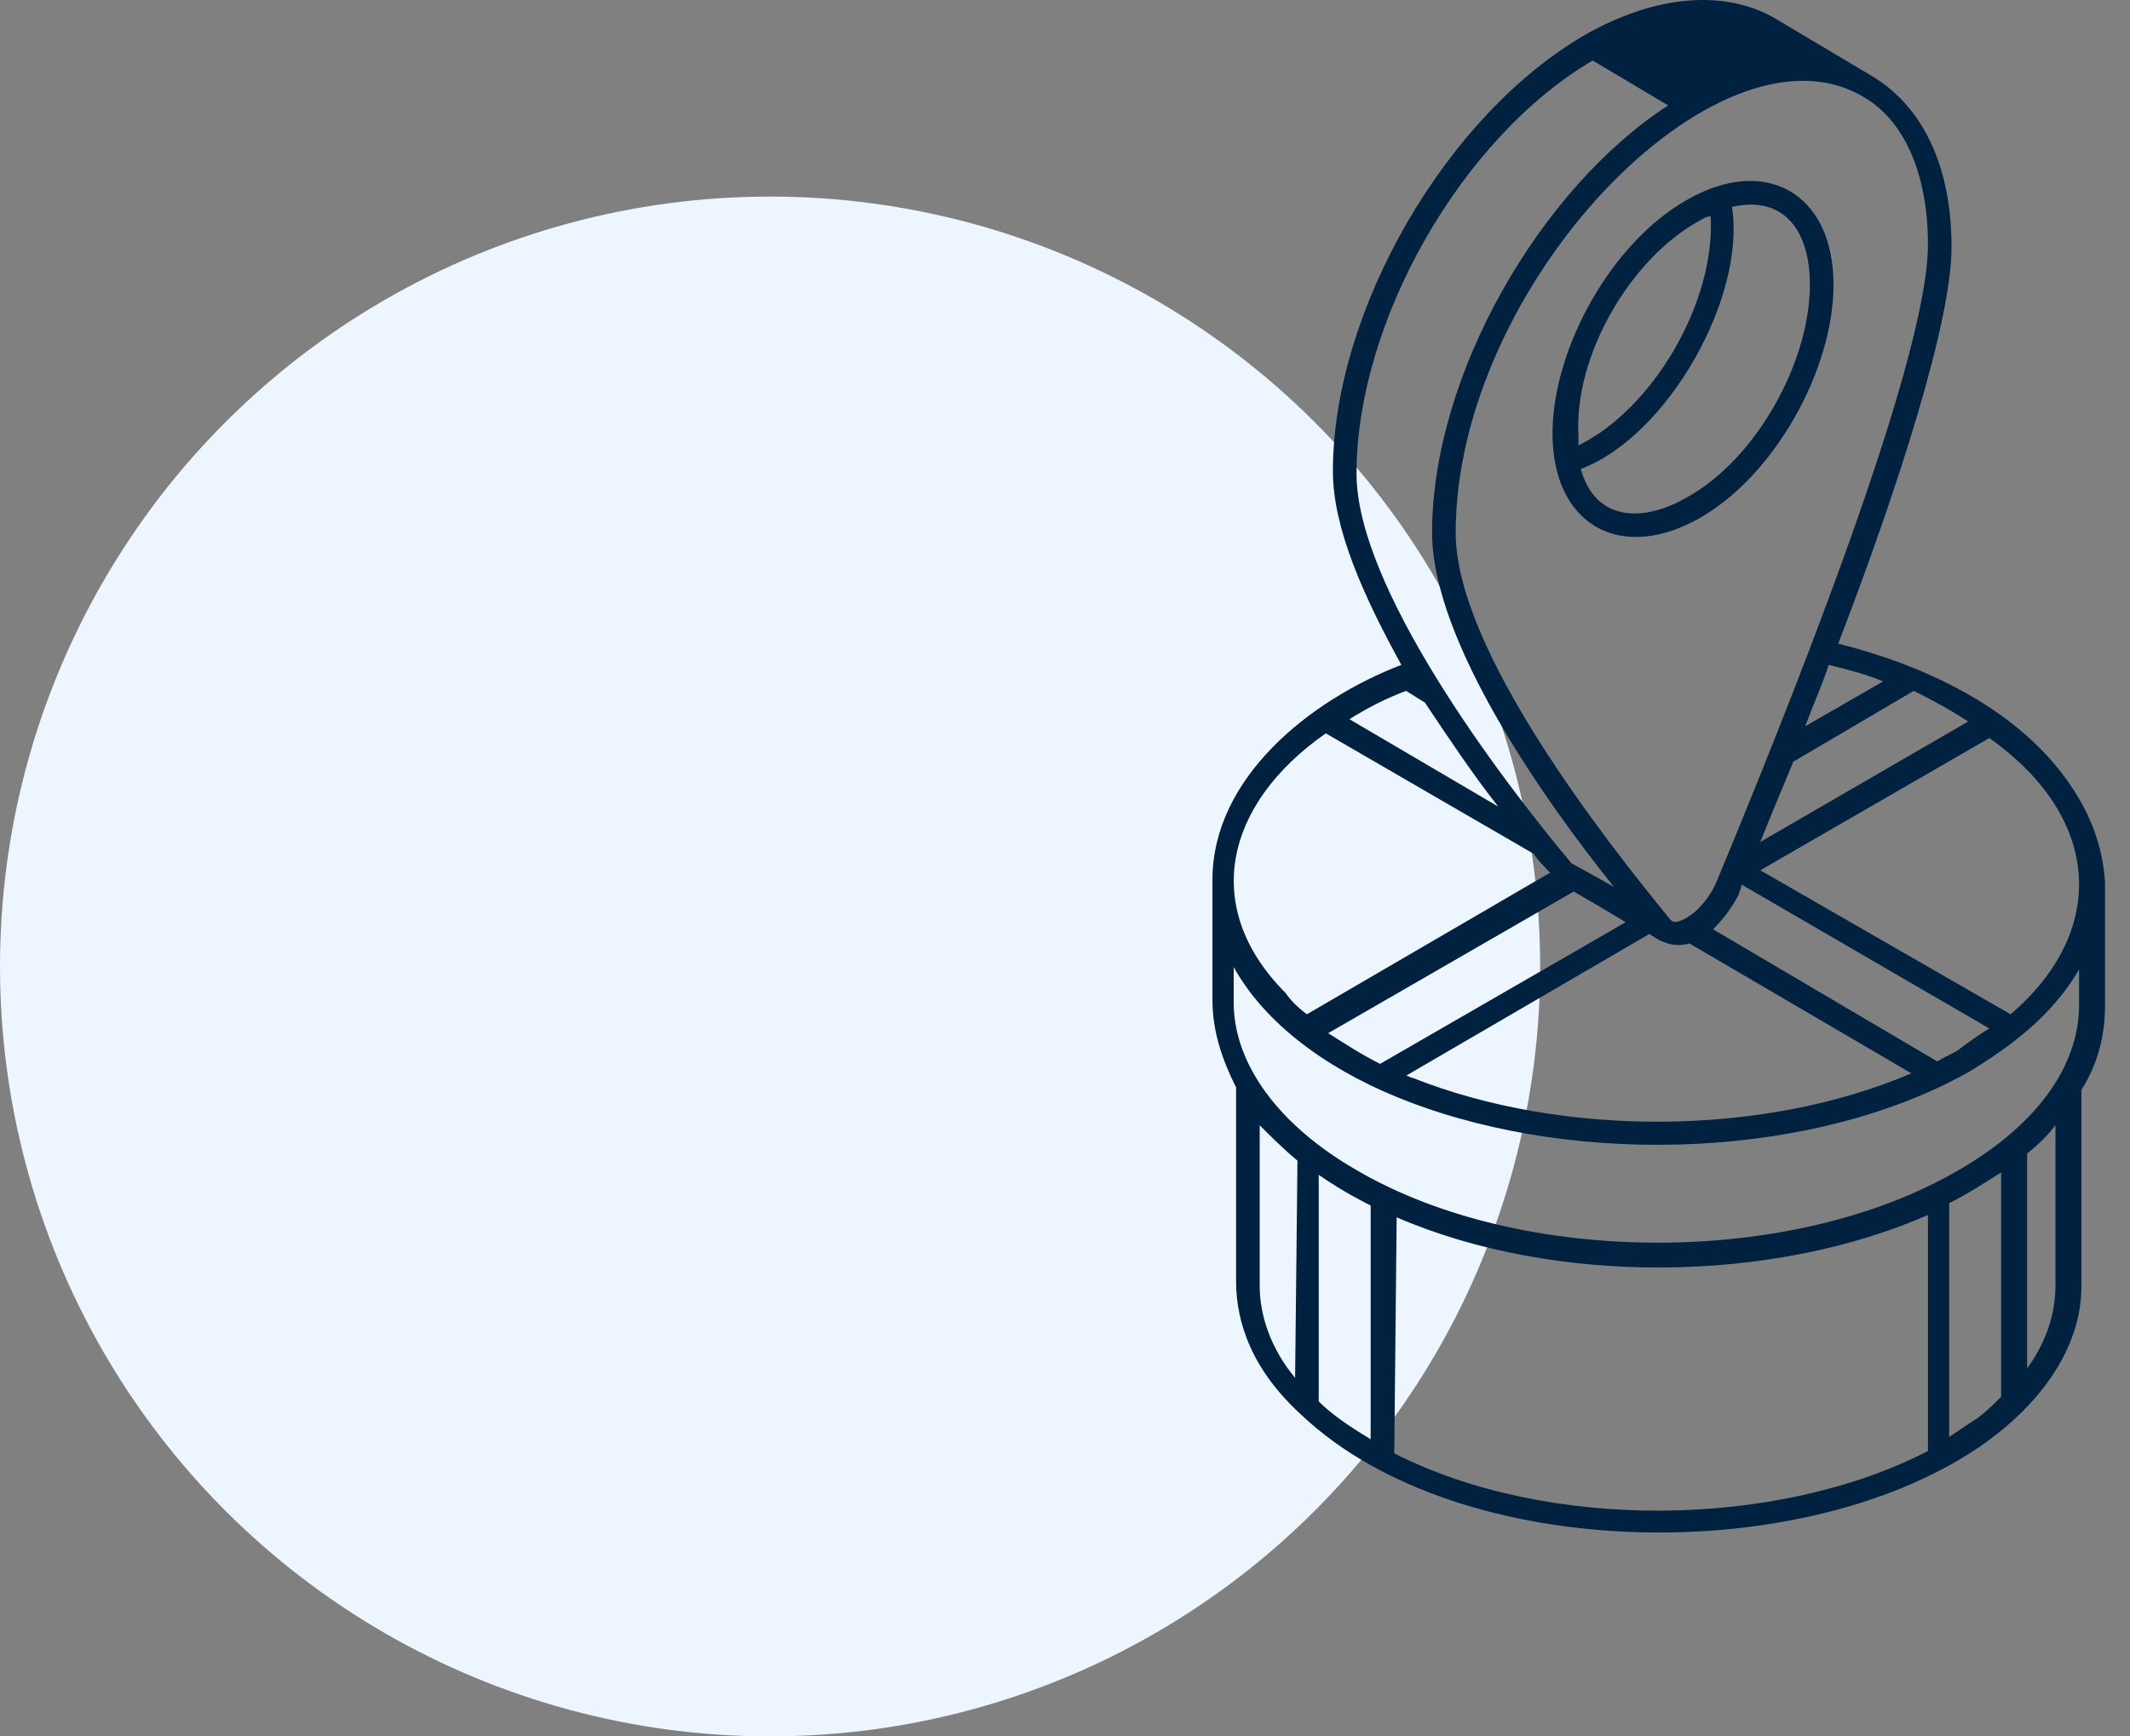
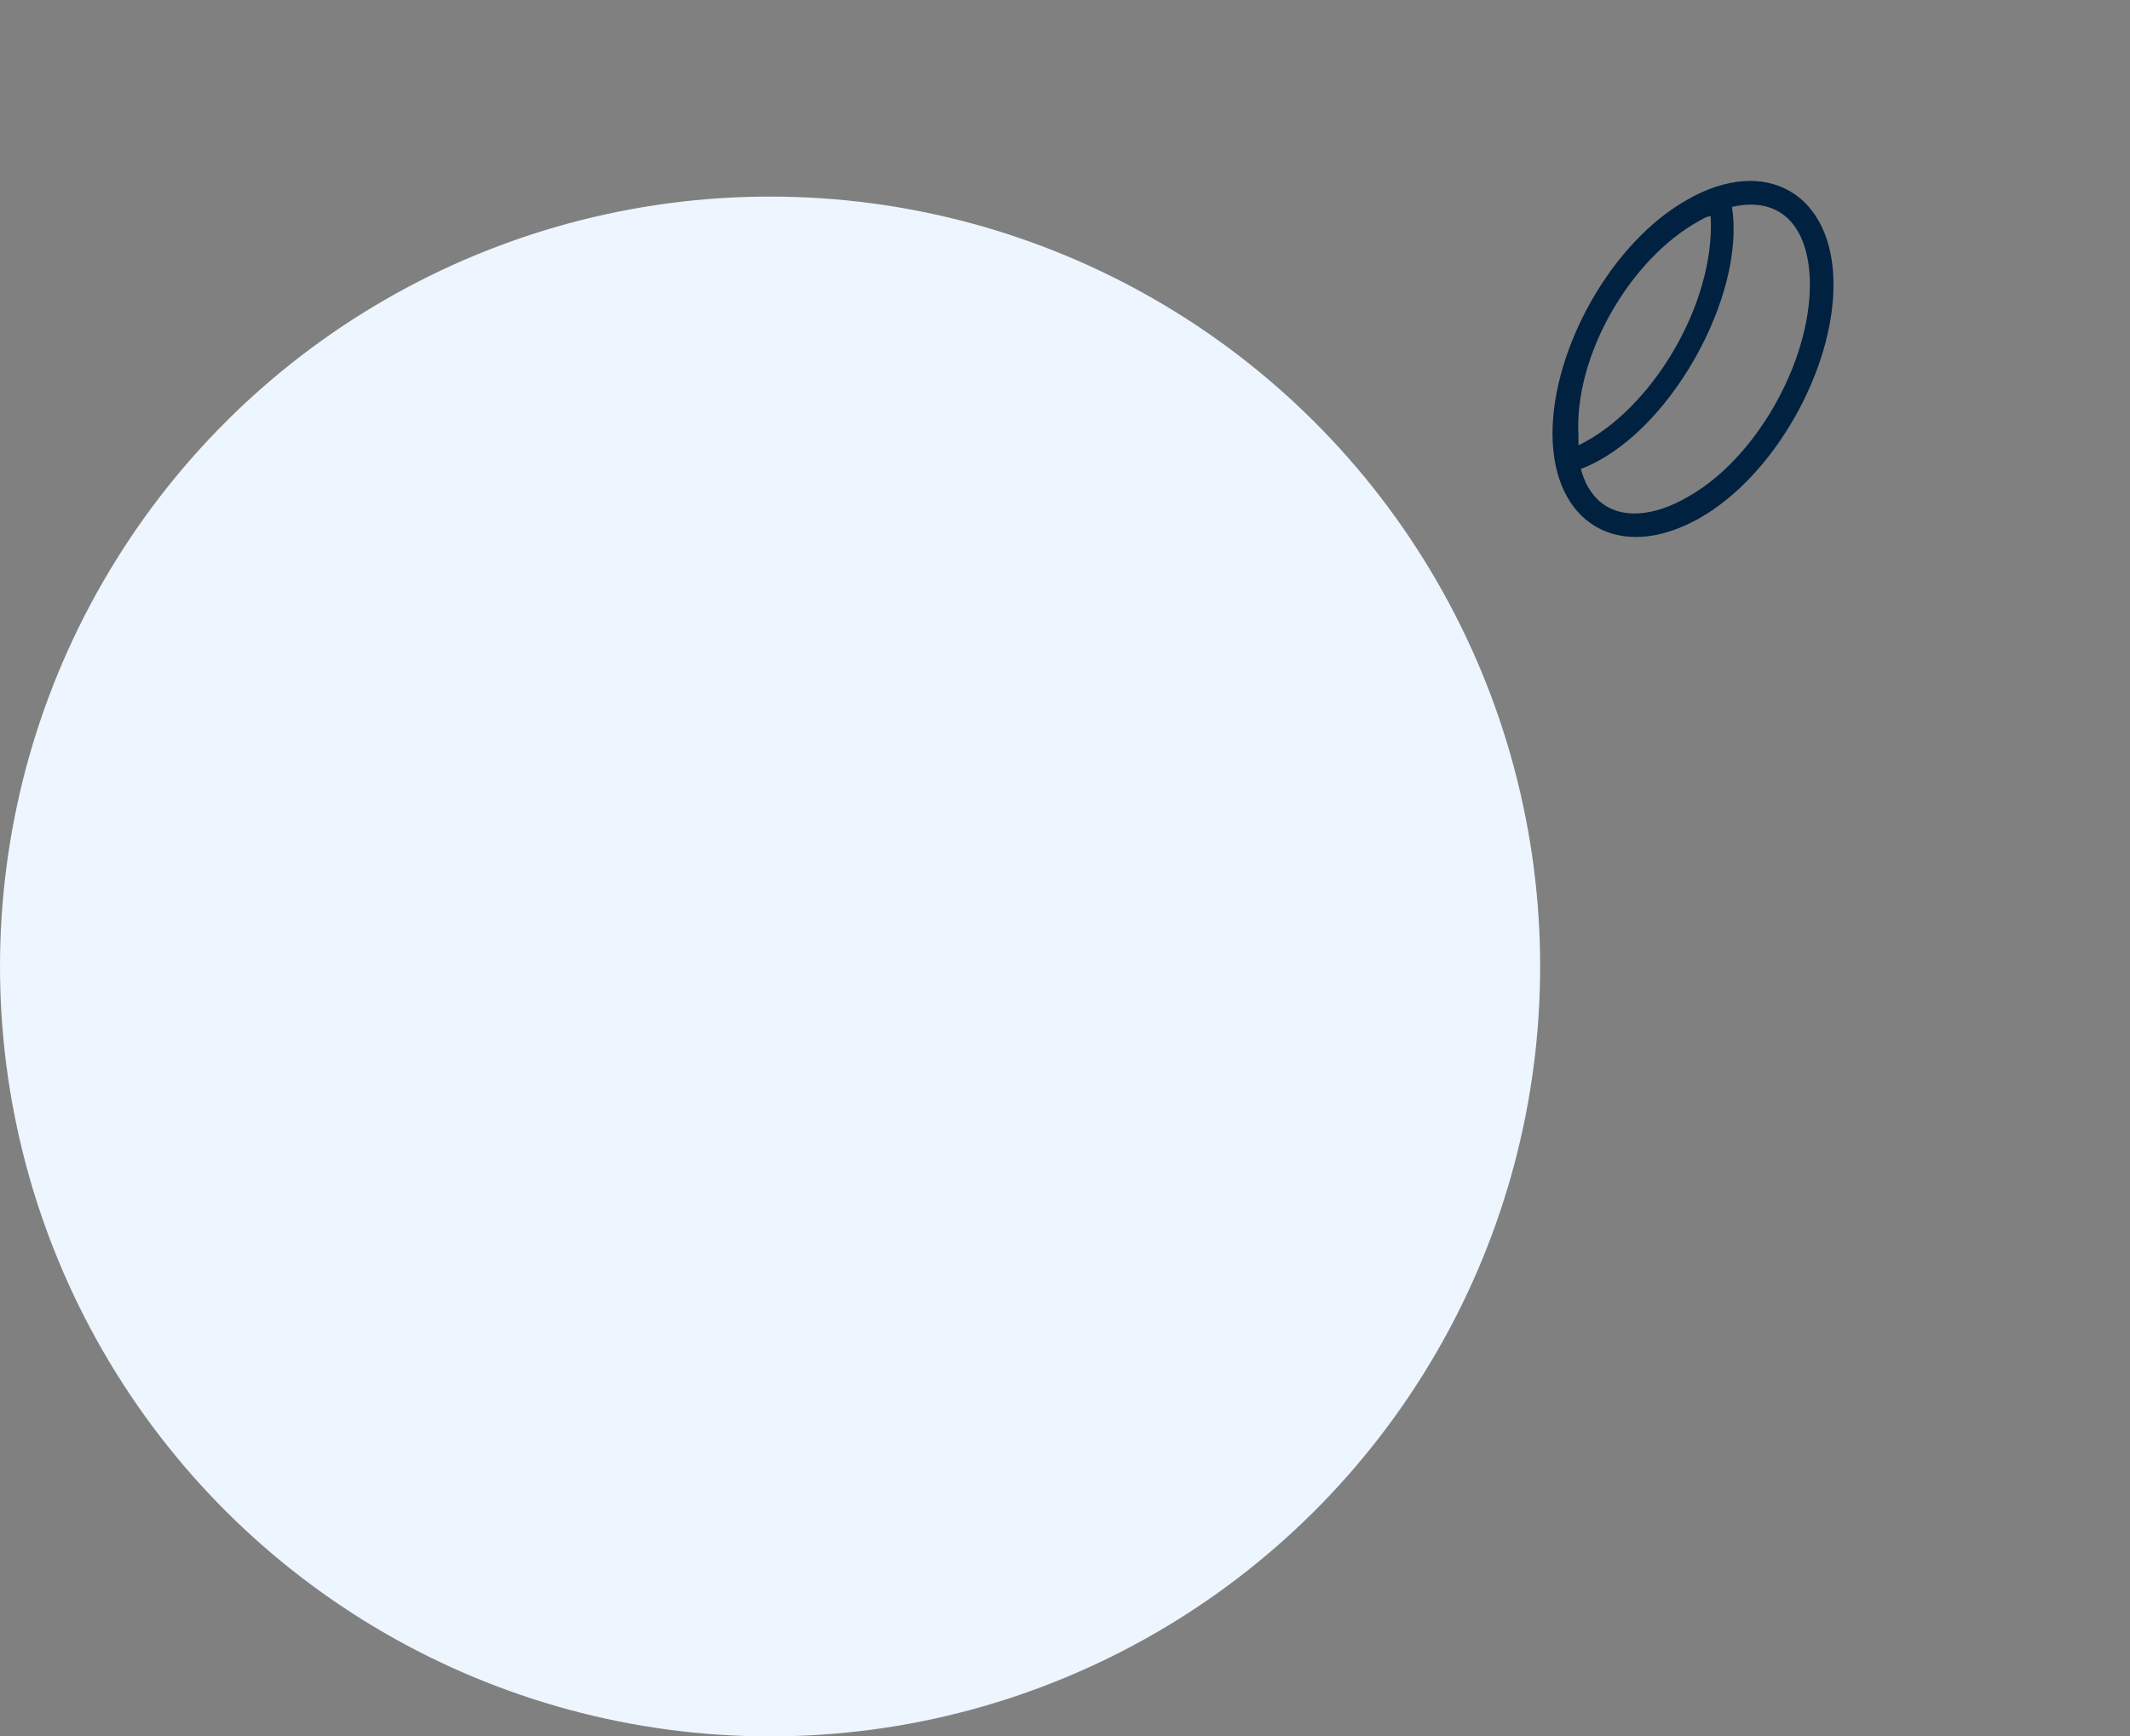
<svg xmlns="http://www.w3.org/2000/svg" width="65" height="53" viewBox="0 0 65 53" fill="none">
  <rect x="0" y="0" width="65" height="53" fill="#808080" stroke="none" />
  <ellipse cx="23.5" cy="29.5" rx="23.5" ry="23.5" transform="rotate(90 23.5 29.5)" fill="#EDF5FF" />
-   <path d="M63.085 23.825C61.5 21.591 58.69 20.294 56.096 19.646C57.897 14.962 59.554 9.846 59.554 7.54C59.554 5.09 58.69 3.289 57.176 2.352L54.15 0.55C52.637 -0.314 50.547 -0.17 48.385 1.055C44.134 3.505 40.675 9.486 40.675 14.386C40.675 16.115 41.612 18.205 42.765 20.294C39.954 21.375 37 23.753 37 26.852V30.527C37 31.464 37.288 32.328 37.721 33.193V39.102C37.721 40.399 38.225 41.84 39.738 43.209C44.566 47.749 55.231 47.893 60.635 44.002C62.221 42.849 63.518 41.191 63.518 39.246V33.265C64.022 32.472 64.238 31.608 64.238 30.671V26.924C64.166 25.843 63.806 24.834 63.085 23.825ZM61.356 30.959L53.718 26.564L60.707 22.528C64.166 24.978 64.31 28.437 61.356 30.959ZM50.331 28.509C50.547 28.653 50.691 28.725 50.691 28.725C50.763 28.725 51.051 28.942 51.556 28.797L58.329 32.761C53.79 34.706 47.665 34.706 43.125 32.905C43.053 32.905 42.981 32.833 42.909 32.833L50.331 28.509ZM42.116 32.472C41.54 32.184 41.107 31.896 40.531 31.536L48.025 27.212C48.385 27.428 49.034 27.789 49.61 28.149L42.116 32.472ZM52.276 28.365C52.565 28.077 52.853 27.716 53.069 27.284C53.069 27.212 53.141 27.14 53.141 26.996L60.707 31.392C60.347 31.608 60.059 31.824 59.771 32.04C59.554 32.184 59.338 32.256 59.122 32.4L52.276 28.365ZM60.059 22.024L53.718 25.699C54.006 24.978 54.366 24.114 54.727 23.249L58.401 21.087C59.41 21.591 59.843 21.88 60.059 22.024ZM57.465 20.799L55.087 22.168C55.303 21.591 55.591 20.943 55.807 20.294C56.384 20.439 56.96 20.583 57.465 20.799ZM56.816 2.928C58.113 3.649 58.834 5.306 58.834 7.468C58.834 11.143 54.294 22.312 52.349 26.996C52.132 27.428 51.844 27.789 51.484 28.005C51.34 28.077 51.123 28.221 50.979 28.077C49.034 25.699 44.422 19.862 44.422 16.259C44.422 8.693 52.421 0.406 56.816 2.928ZM41.396 14.458C41.396 9.846 44.566 4.225 48.602 1.847L50.907 3.217C47.016 5.739 43.702 11.431 43.702 16.259C43.702 19.574 47.16 24.474 49.25 27.068L47.953 26.347C45.719 23.681 41.396 17.916 41.396 14.458ZM42.909 21.087L43.485 21.447C44.206 22.528 44.926 23.609 45.719 24.618L41.179 21.952C41.756 21.591 42.332 21.303 42.909 21.087ZM40.459 22.384L46.8 26.059C46.944 26.275 47.16 26.491 47.304 26.636L39.882 30.959C39.594 30.743 39.378 30.527 39.234 30.311C36.64 27.716 37.36 24.546 40.459 22.384ZM39.522 42.056C38.801 41.191 38.441 40.183 38.441 39.246V34.346C38.801 34.706 39.162 35.066 39.594 35.427L39.522 42.056ZM41.828 43.93C41.107 43.497 40.603 43.137 40.243 42.777V35.859C40.963 36.364 41.684 36.724 41.828 36.796V43.93ZM42.548 44.362L42.621 37.156C47.449 39.246 54.078 39.174 58.834 37.084V44.29C54.222 46.668 47.232 46.74 42.548 44.362ZM60.131 43.425C59.915 43.569 59.699 43.714 59.482 43.858V36.724C60.059 36.436 60.491 36.147 61.068 35.787V42.633C60.779 42.921 60.491 43.209 60.131 43.425ZM62.725 39.246C62.725 40.111 62.437 40.975 61.86 41.768V35.211C62.221 34.922 62.509 34.634 62.725 34.346V39.246ZM63.446 30.671C63.446 32.544 62.148 34.346 59.771 35.715C54.727 38.669 46.44 38.669 41.396 35.715C39.018 34.346 37.648 32.472 37.648 30.599V29.518C38.729 31.464 40.891 32.833 42.981 33.625C48.241 35.643 55.447 35.355 60.131 32.689C61.428 31.896 62.653 30.959 63.446 29.59V30.671Z" fill="#002140" />
  <path d="M51.844 15.827C54.15 14.53 55.952 11.287 55.952 8.693C55.952 5.883 53.862 4.73 51.484 6.099C49.178 7.396 47.377 10.639 47.377 13.233C47.377 15.971 49.394 17.196 51.844 15.827ZM55.231 8.693C55.231 11.071 53.574 14.025 51.484 15.178C50.115 15.971 48.673 15.899 48.241 14.314C50.907 13.305 53.285 9.053 52.853 6.315C54.438 5.955 55.231 7.036 55.231 8.693ZM51.844 6.747C51.988 6.675 52.06 6.603 52.204 6.603C52.349 9.269 50.403 12.512 48.169 13.593C48.169 13.521 48.169 13.377 48.169 13.305C48.025 10.855 49.754 7.9 51.844 6.747Z" fill="#002140" />
</svg>